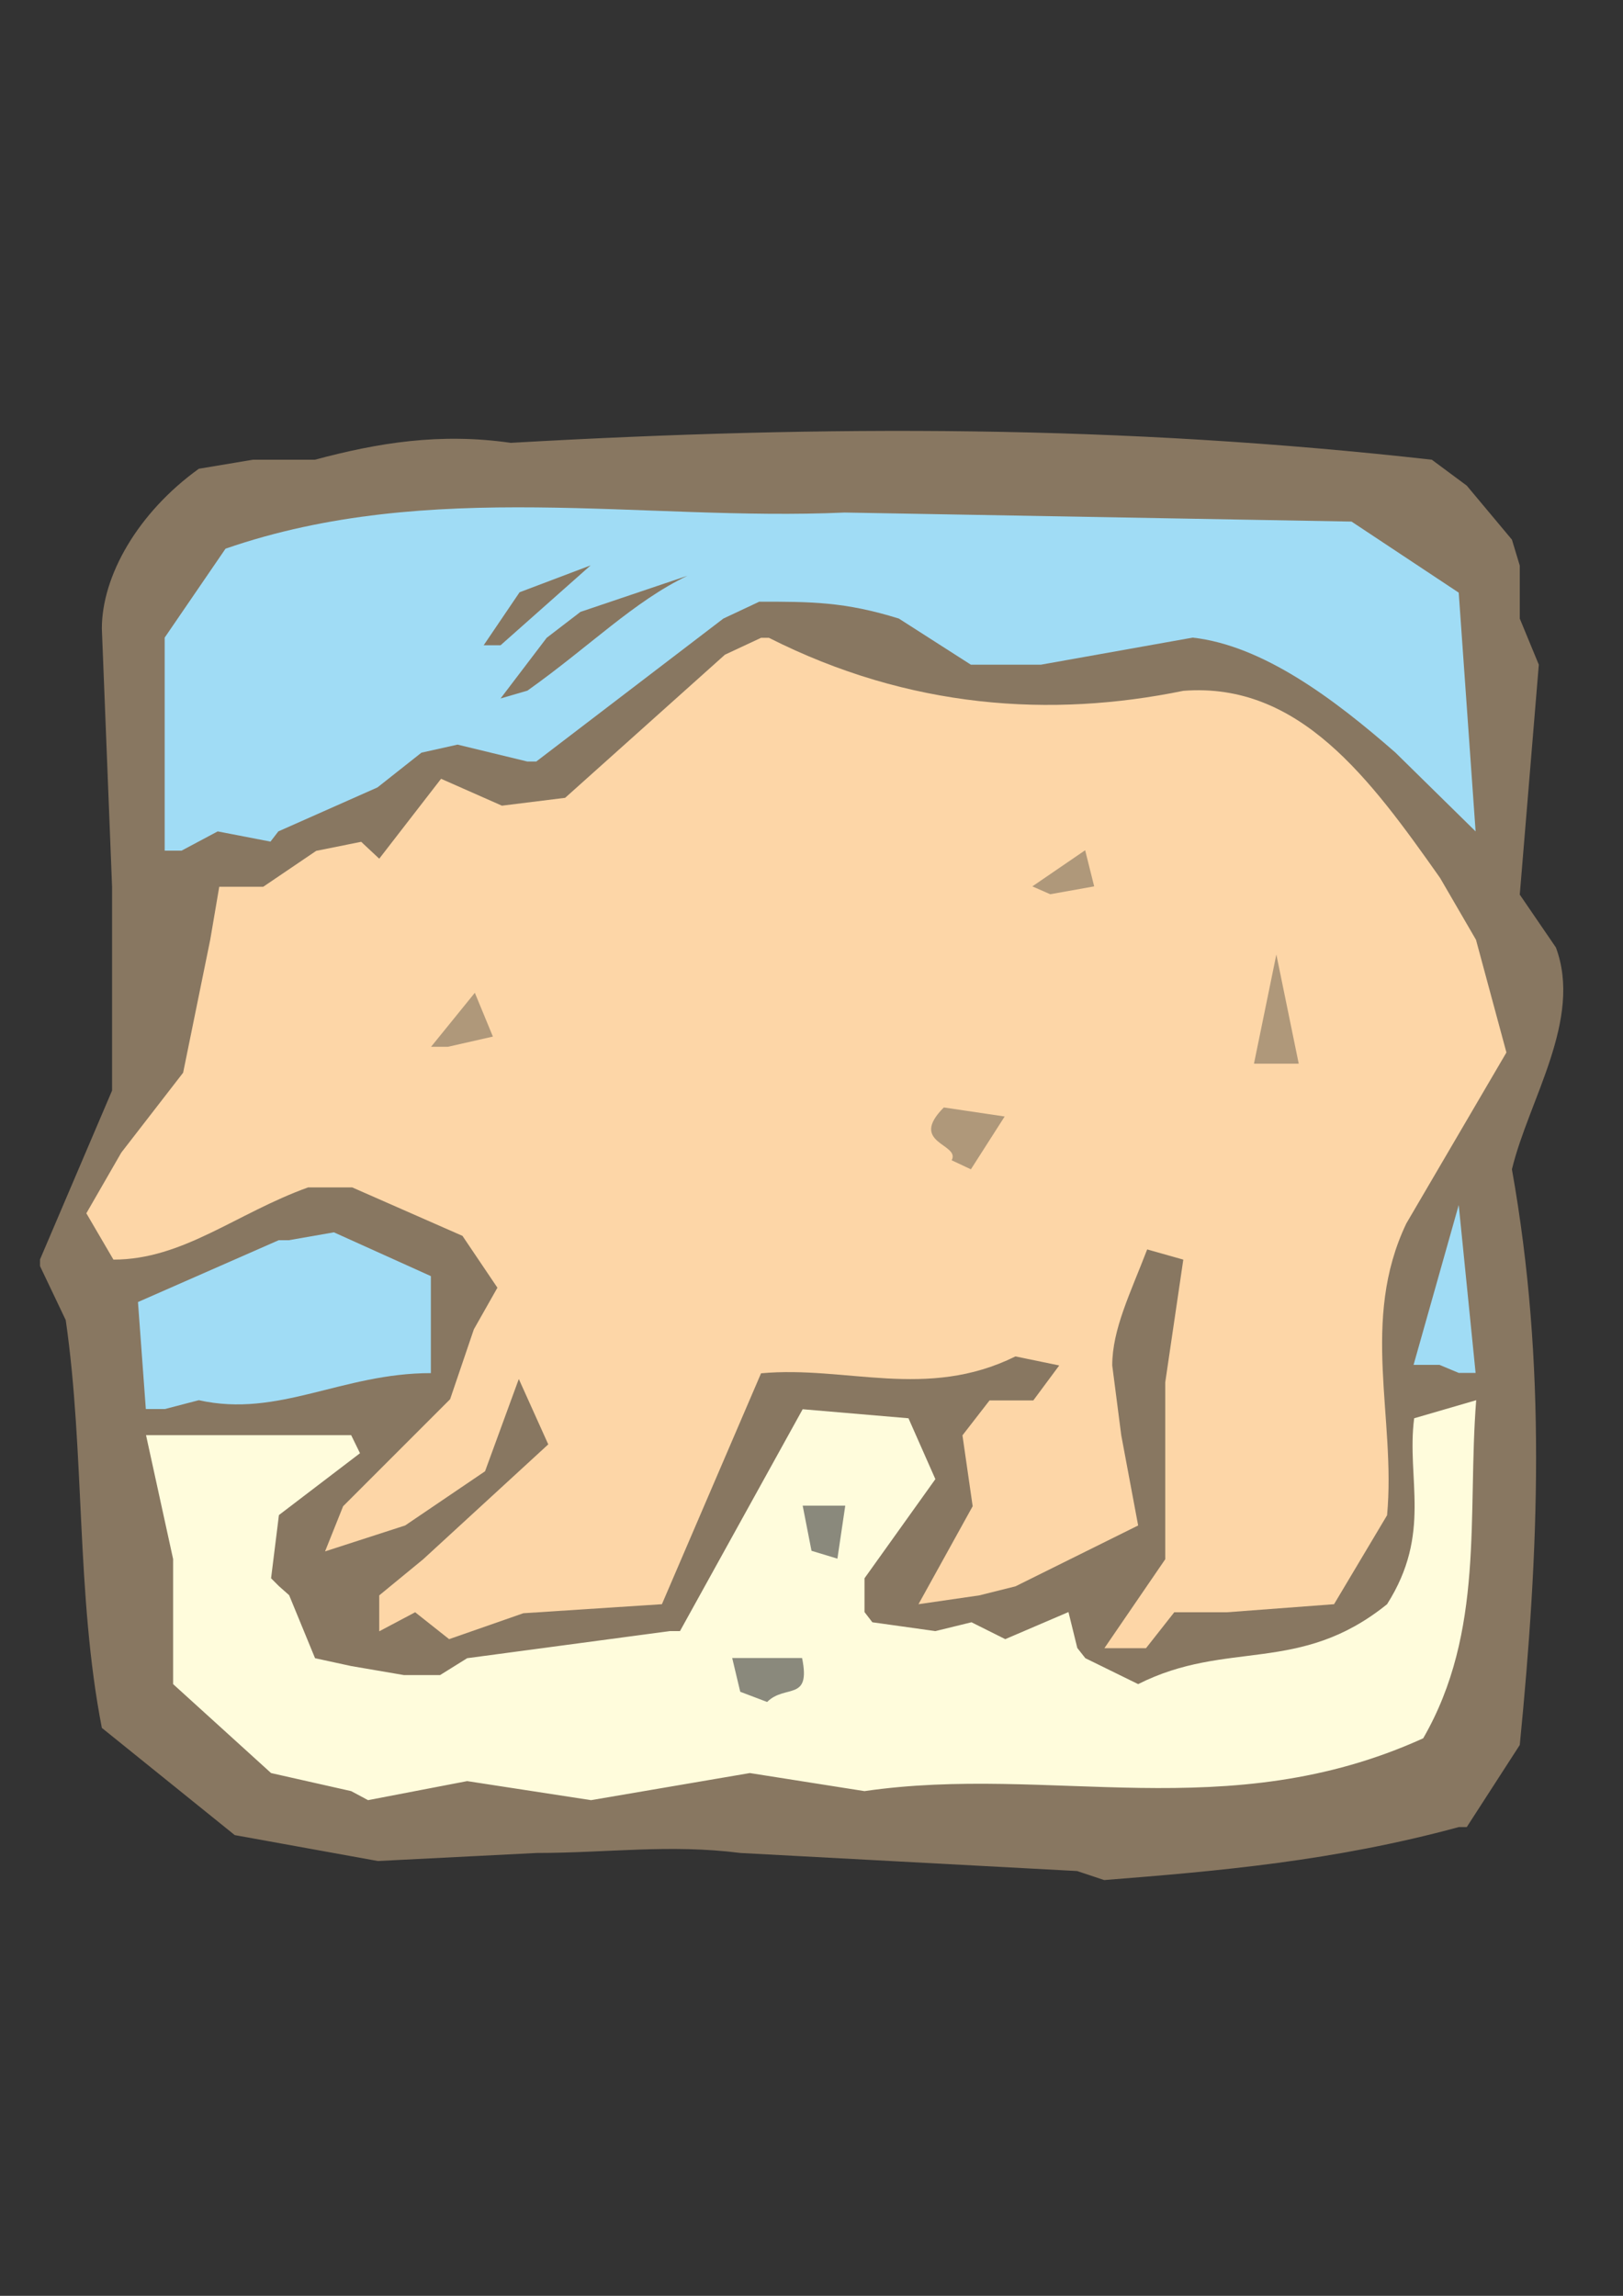
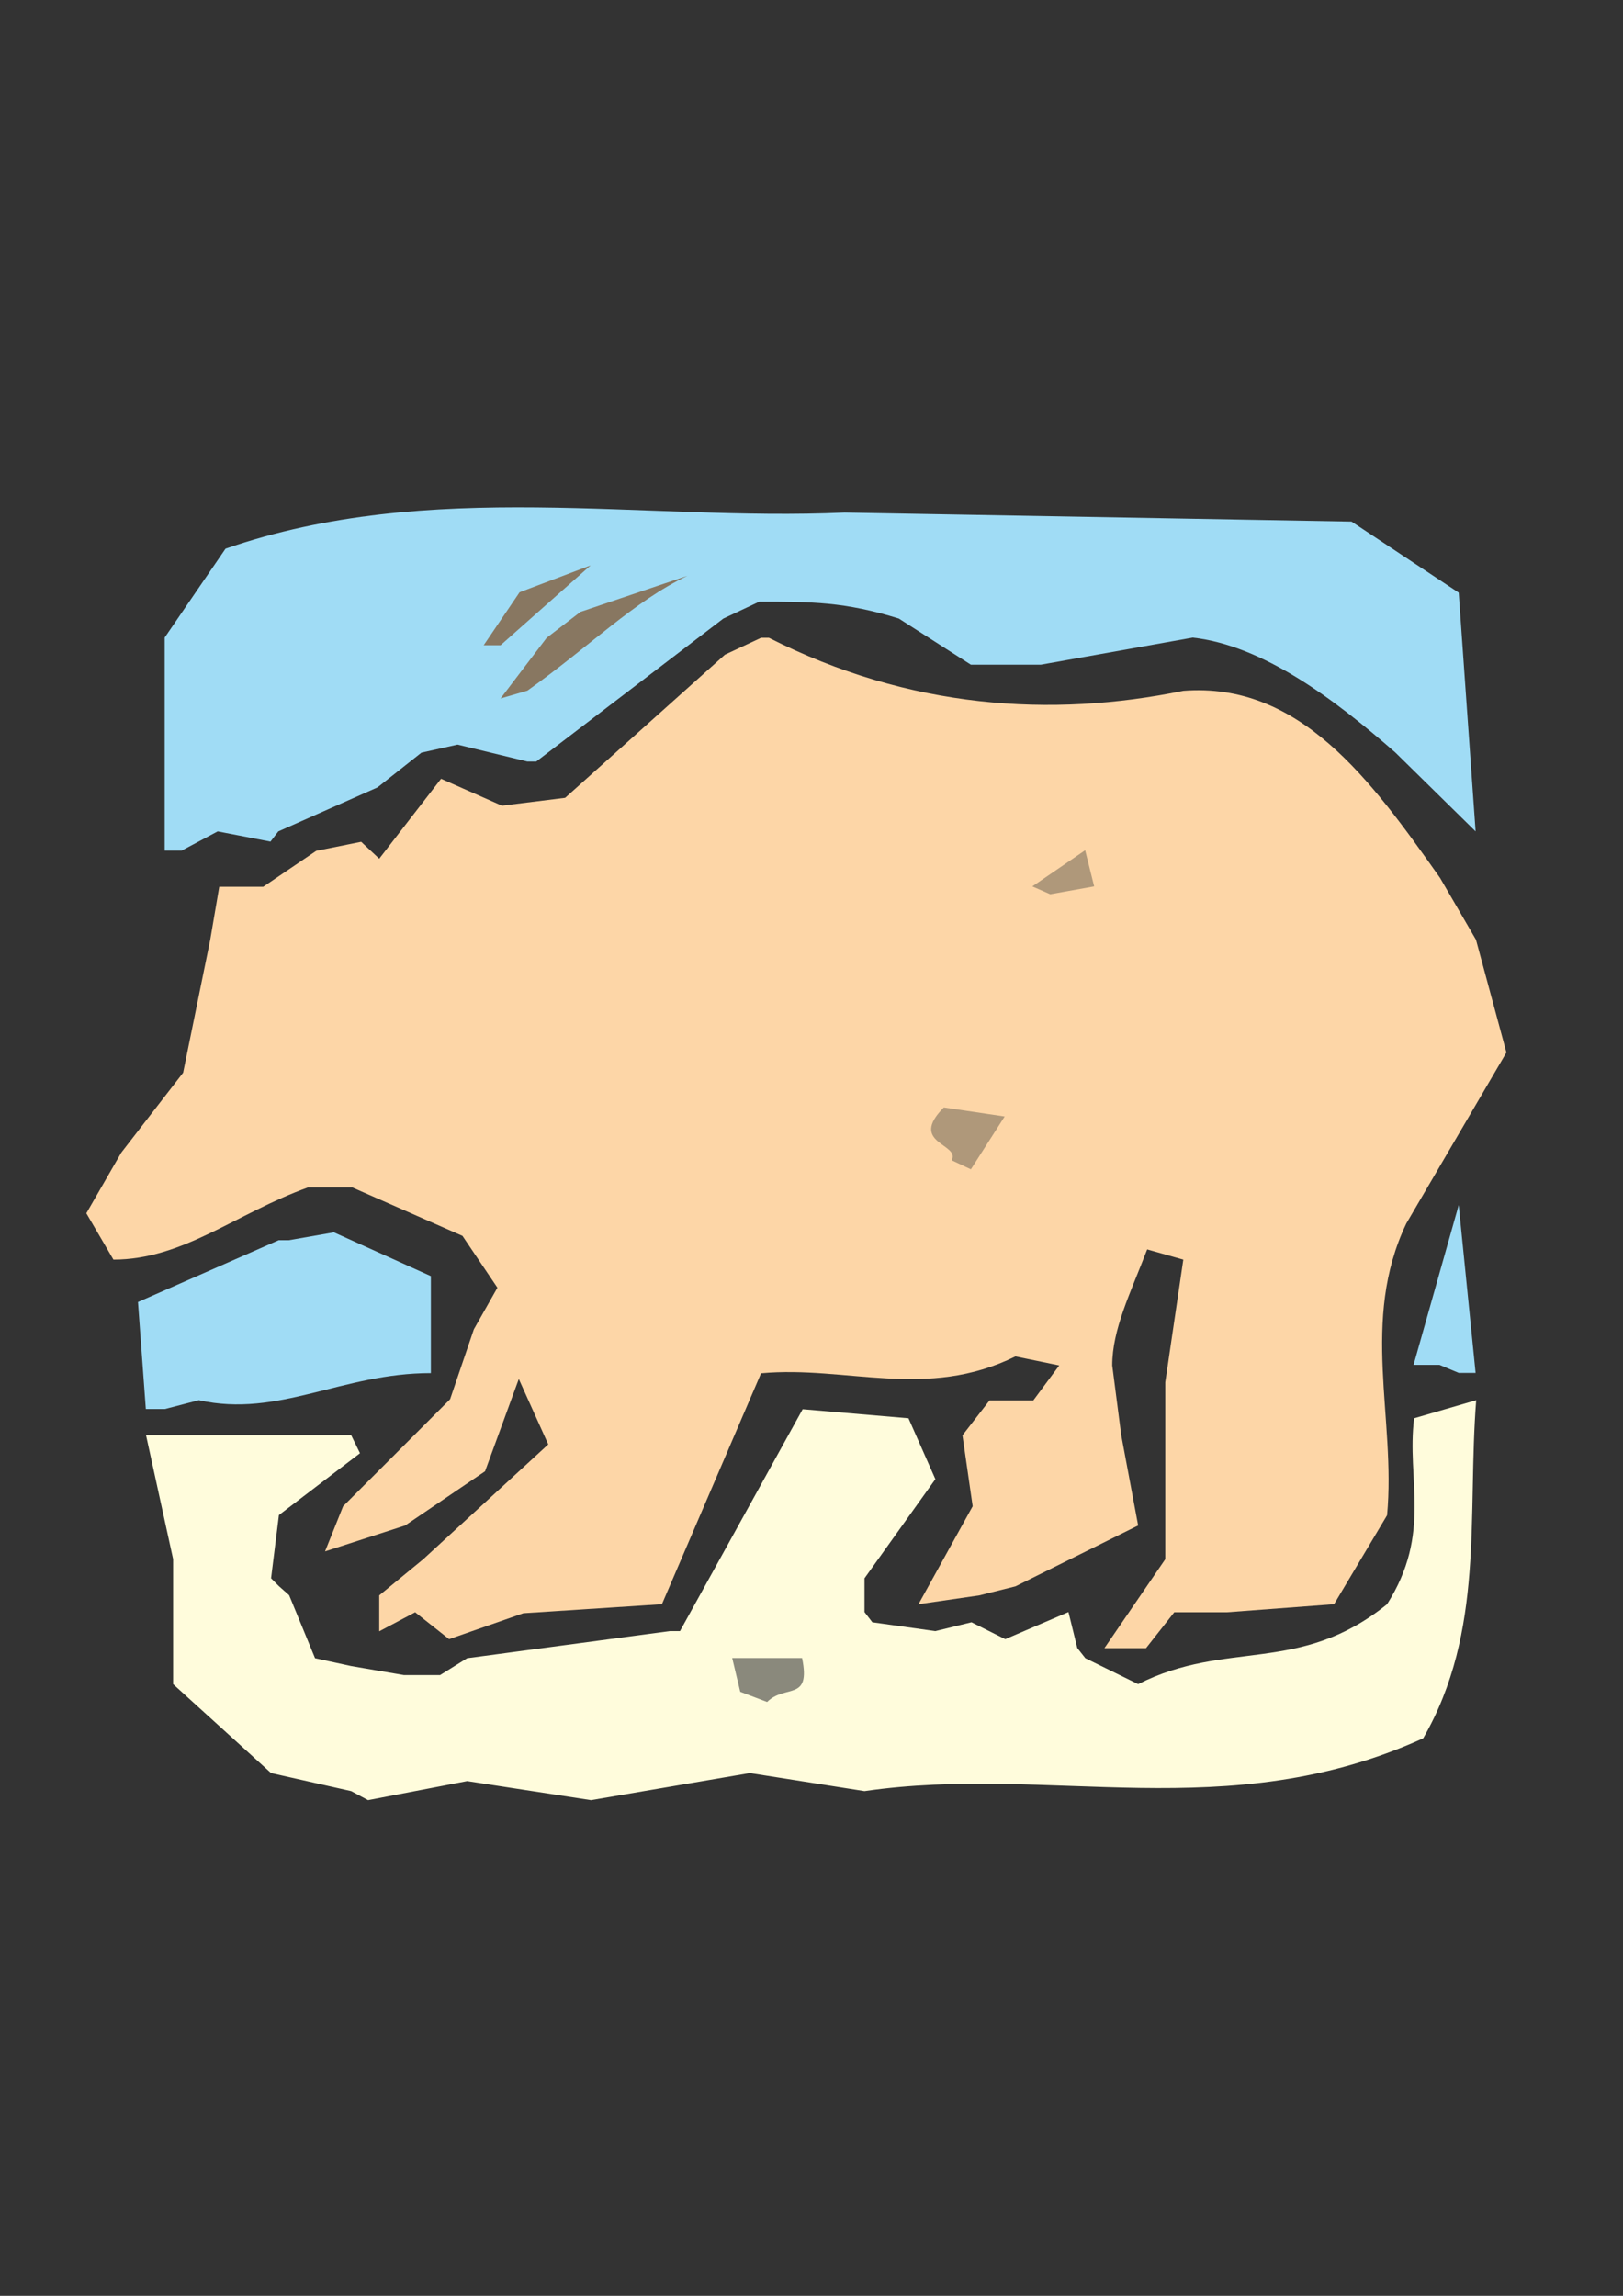
<svg xmlns="http://www.w3.org/2000/svg" height="841.89pt" viewBox="0 0 595.276 841.89" width="595.276pt" version="1.1" id="3c90310f-f60a-11ea-abcc-dcc15c148e23">
  <rect x="0" y="0" width="595.276" height="841.89" fill="#333333" stroke="none" />
  <g>
-     <path style="fill:#887761;" d="M 395.054,686.121 L 271.574,679.497 C 245.582,676.185 222.83,679.497 196.838,679.497 L 138.59,682.449 86.102,672.945 37.358,633.633 C 27.854,584.889 31.166,532.833 24.11,484.089 L 14.678,464.289 C 14.678,461.841 14.678,461.841 14.678,461.841 L 41.102,399.921 41.102,325.113 37.358,230.505 C 37.358,211.137 50.606,187.953 72.926,171.897 L 92.726,168.585 115.478,168.585 C 138.59,162.393 161.27,158.649 187.334,162.393 303.758,155.769 411.182,155.769 525.158,168.585 L 537.974,178.089 554.534,197.889 557.414,207.393 557.414,226.833 564.398,243.753 557.414,328.065 570.662,347.433 C 580.526,373.857 560.726,403.233 554.534,428.793 567.35,500.649 564.398,568.833 557.414,639.897 L 537.974,669.993 C 535.094,669.993 535.094,669.993 535.094,669.993 489.23,682.449 447.11,686.121 404.99,689.433 L 395.054,686.121 Z" />
    <path style="fill:#fffcdc;" d="M 128.798,656.817 L 99.422,650.193 63.494,617.577 C 63.494,614.265 63.494,614.265 63.494,614.265 L 63.494,571.713 53.558,526.281 128.798,526.281 C 132.038,532.905 132.038,532.905 132.038,532.905 L 102.302,555.585 99.422,578.769 C 102.302,581.649 102.302,581.649 102.302,581.649 106.046,584.961 106.046,584.961 106.046,584.961 L 115.55,608.073 128.798,610.953 148.166,614.265 161.414,614.265 171.35,608.073 245.654,598.137 C 249.398,598.137 249.398,598.137 249.398,598.137 L 294.398,516.777 333.206,520.089 343.07,542.409 317.078,578.769 317.078,591.153 C 319.958,594.897 319.958,594.897 319.958,594.897 L 343.07,598.137 356.318,594.897 368.702,601.089 391.886,591.153 395.126,604.329 C 398.078,608.073 398.078,608.073 398.078,608.073 L 417.446,617.577 C 450.134,601.089 476.558,614.265 508.742,588.273 525.302,562.209 515.798,542.409 518.678,520.089 L 541.43,513.465 C 538.118,555.585 544.67,598.137 521.99,637.449 450.134,670.065 385.262,646.881 317.078,656.817 L 275.03,650.193 216.782,660.129 171.35,653.145 134.99,660.129 128.798,656.817 Z" />
    <path style="fill:#8a897c;" d="M 271.502,620.385 L 268.55,608.001 294.182,608.001 C 297.494,624.129 287.99,617.505 281.366,624.129 L 271.502,620.385 Z" />
    <path style="fill:#fdd6a7;" d="M 405.062,604.401 L 427.382,571.785 427.382,506.913 434.006,461.913 420.758,458.169 C 414.566,474.297 407.942,487.473 407.942,500.721 L 411.254,526.353 417.446,559.401 372.446,581.721 359.198,585.033 336.878,588.273 356.75,552.345 353.006,526.353 362.942,513.537 378.998,513.537 388.502,500.721 372.446,497.409 C 339.758,513.537 310.454,500.721 279.134,503.601 L 242.774,588.273 191.942,591.585 164.726,601.089 152.27,591.225 139.094,598.209 139.094,585.033 155.222,571.785 201.086,529.665 190.286,505.689 177.902,539.529 148.598,559.401 119.222,568.905 125.846,552.345 165.086,513.105 173.798,487.473 182.438,472.209 169.622,453.201 129.158,435.417 113.03,435.417 C 86.606,444.921 67.166,461.913 41.606,461.913 L 31.67,444.921 44.486,422.673 67.166,393.369 77.102,344.625 80.414,325.185 96.542,325.185 115.982,312.009 132.47,308.697 139.094,314.889 161.774,285.585 184.094,295.449 207.278,292.569 265.886,240.081 279.134,233.889 C 282.014,233.889 282.014,233.889 282.014,233.889 333.566,259.953 385.622,263.265 434.006,253.329 476.558,250.017 502.55,285.585 528.182,321.945 L 541.358,344.625 552.518,385.953 515.798,448.665 C 498.806,484.233 512.054,520.161 508.742,555.657 L 489.302,588.273 450.062,591.225 430.694,591.225 420.326,604.401 405.062,604.401 Z" />
-     <path style="fill:#8a897c;" d="M 297.638,568.689 L 294.398,552.129 310.022,552.129 307.142,571.569 297.638,568.689 Z" />
    <path style="fill:#a0dcf5;" d="M 53.486,516.705 L 50.606,477.465 102.23,454.785 C 105.974,454.785 105.974,454.785 105.974,454.785 L 122.462,451.905 158.03,467.961 158.03,503.529 C 125.342,503.529 102.23,520.017 72.926,513.465 L 60.47,516.705 53.486,516.705 Z" />
    <path style="fill:#a0dcf5;" d="M 527.966,500.505 L 518.462,500.505 535.022,441.897 541.214,503.457 535.022,503.457 527.966,500.505 Z" />
    <path style="fill:#af987a;" d="M 349.046,425.481 C 352.358,419.361 332.99,419.361 346.166,406.113 L 368.486,409.425 356.102,428.793 349.046,425.481 Z" />
-     <path style="fill:#af987a;" d="M 459.926,390.057 L 468.134,350.025 476.342,390.057 459.926,390.057 Z" />
-     <path style="fill:#af987a;" d="M 158.102,383.865 L 174.158,364.065 180.782,380.121 164.294,383.865 158.102,383.865 Z" />
    <path style="fill:#af987a;" d="M 378.638,325.041 C 378.638,325.041 378.638,325.041 378.638,325.041 L 398.006,311.793 401.318,325.041 385.19,327.921 378.638,325.041 Z" />
    <path style="fill:#a0dcf5;" d="M 60.398,311.937 L 60.398,233.817 82.718,201.201 C 157.886,175.209 235.934,191.265 309.806,187.953 L 495.71,191.265 535.022,217.329 541.214,304.881 511.838,276.009 C 489.158,256.137 463.094,236.697 437.462,233.817 L 381.734,243.753 356.102,243.753 329.678,226.833 C 309.806,220.641 297.494,220.641 278.486,220.641 L 265.31,226.833 196.694,279.249 C 193.382,279.249 193.382,279.249 193.382,279.249 L 167.822,273.057 154.574,276.009 138.446,288.753 102.086,304.881 C 99.206,308.625 99.206,308.625 99.206,308.625 L 79.838,304.881 66.59,311.937 60.398,311.937 Z" />
    <path style="fill:#887761;" d="M 183.59,256.137 L 200.51,233.889 212.894,224.385 252.134,211.137 C 232.334,220.641 216.638,236.769 193.454,253.257 L 183.59,256.137 Z" />
    <path style="fill:#887761;" d="M 177.398,236.625 L 190.574,217.185 216.638,207.321 183.59,236.625 177.398,236.625 Z" />
  </g>
</svg>